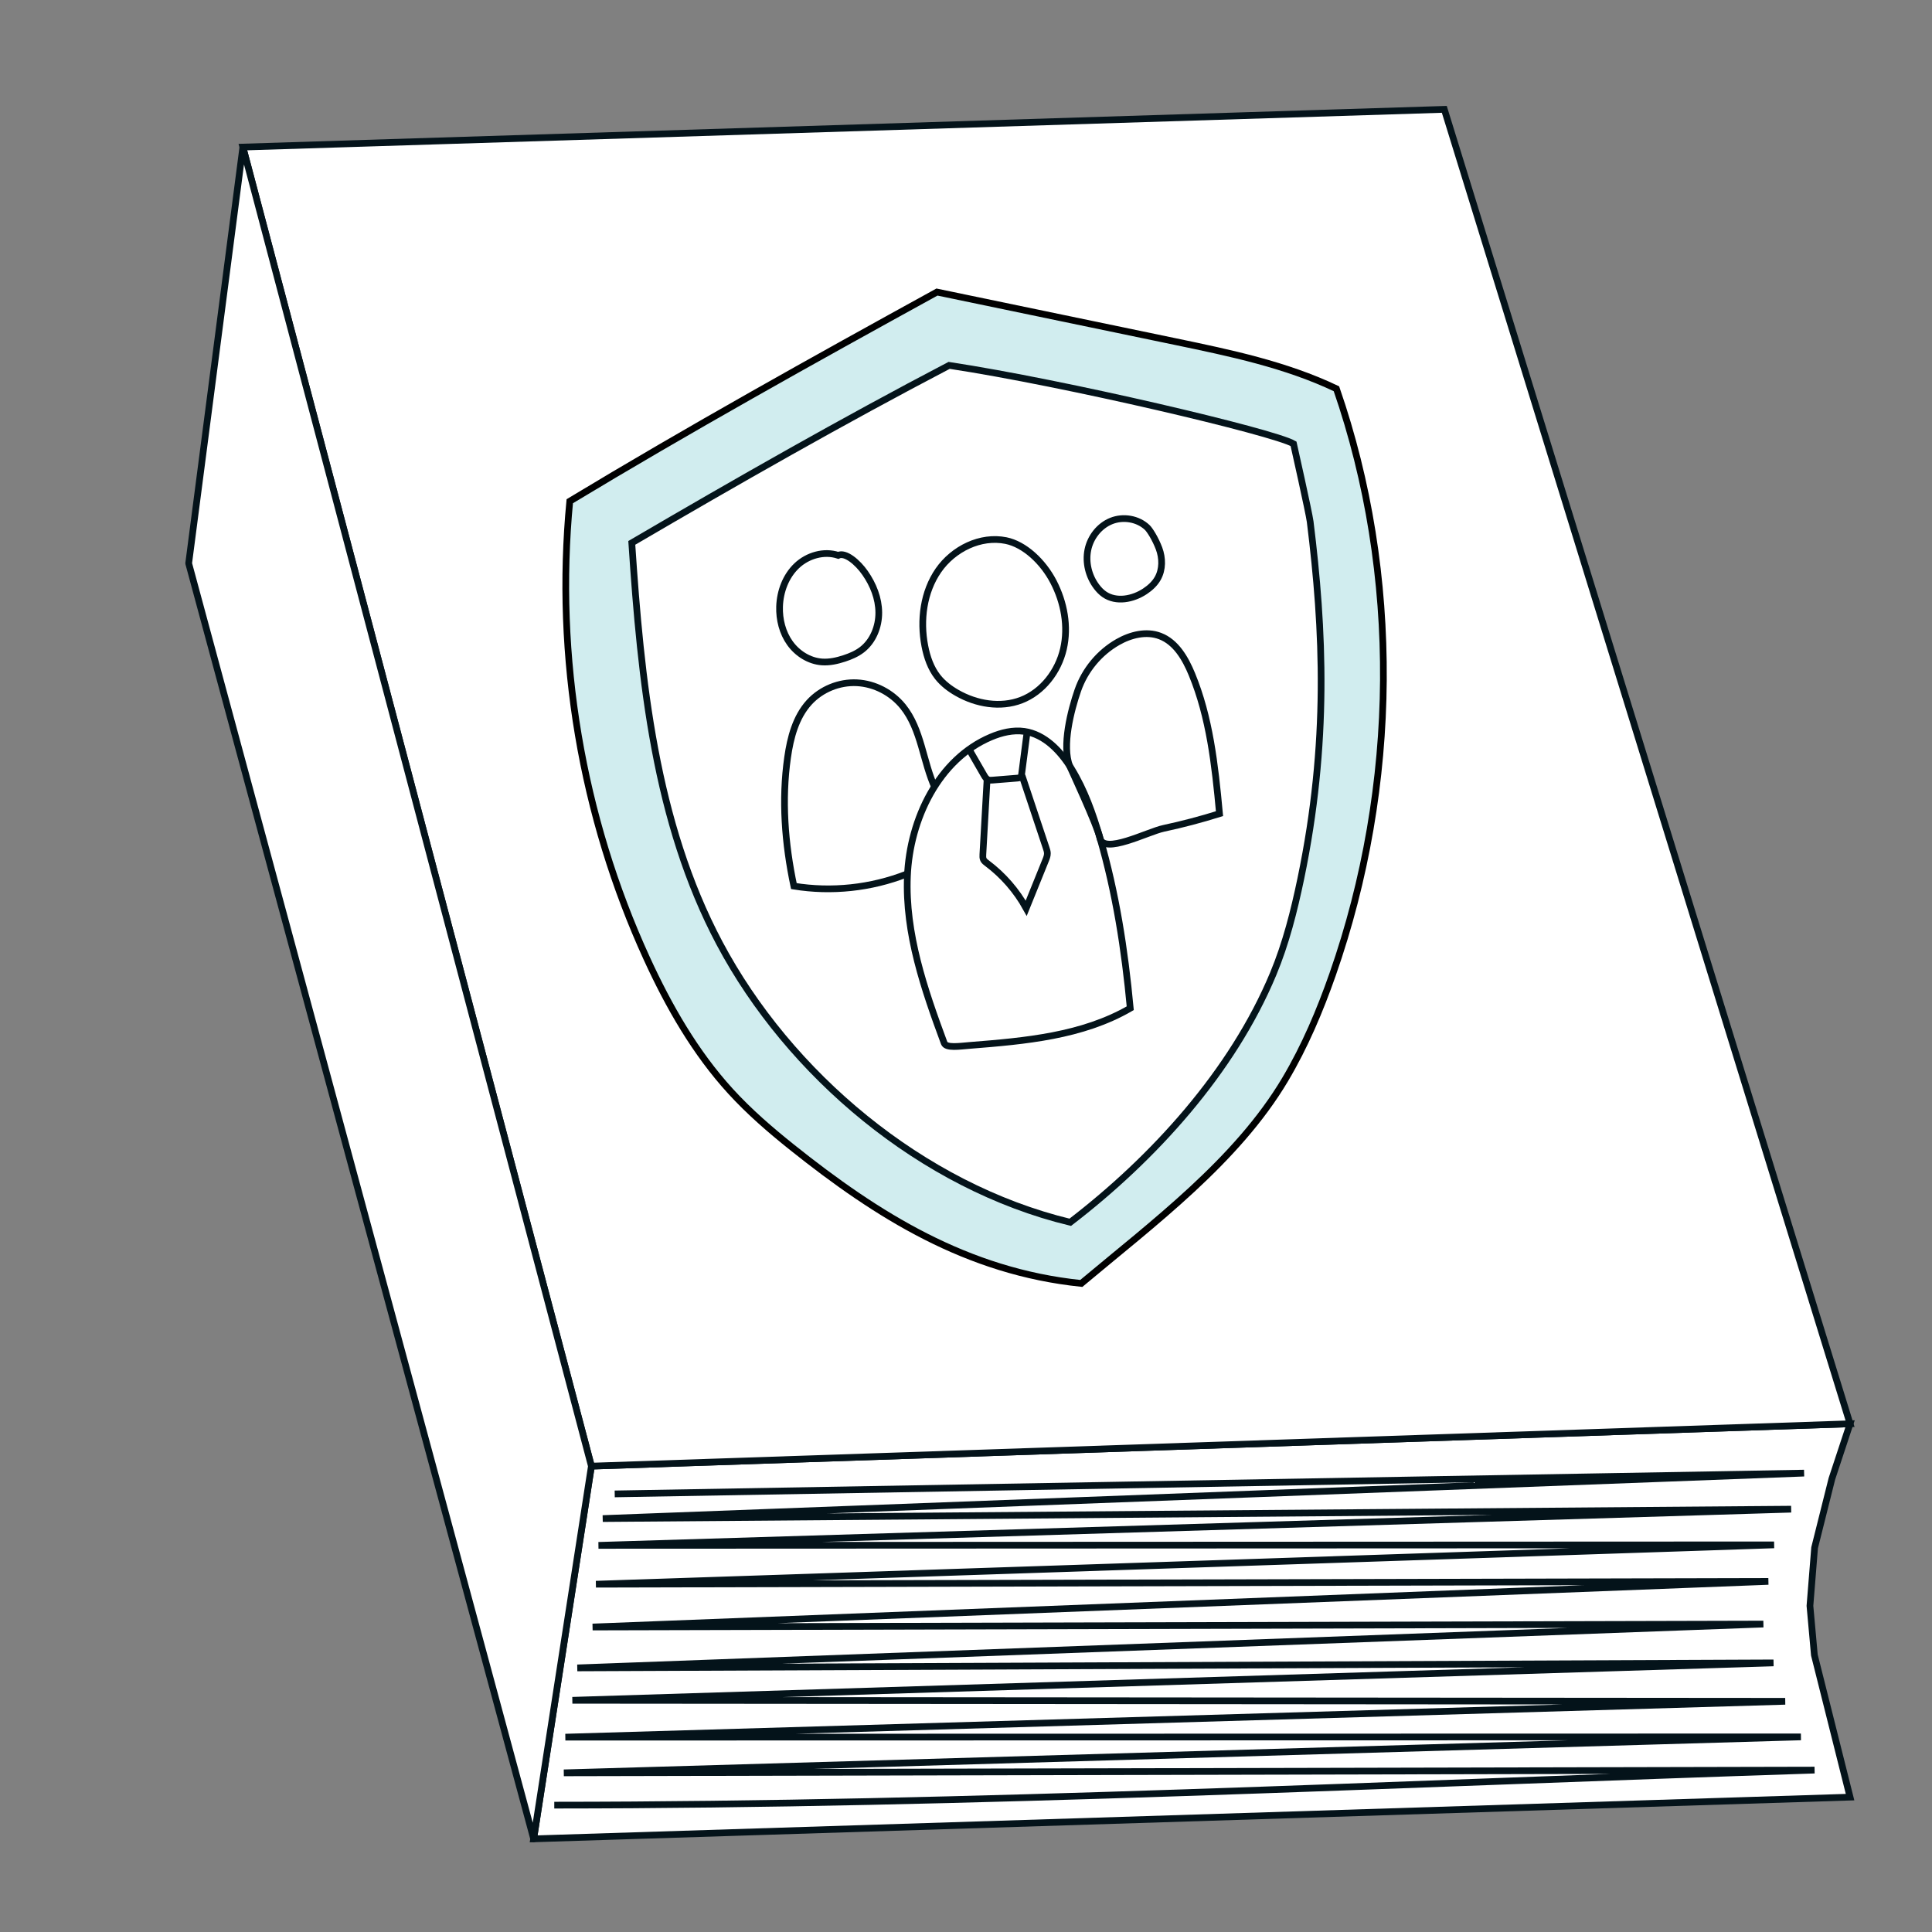
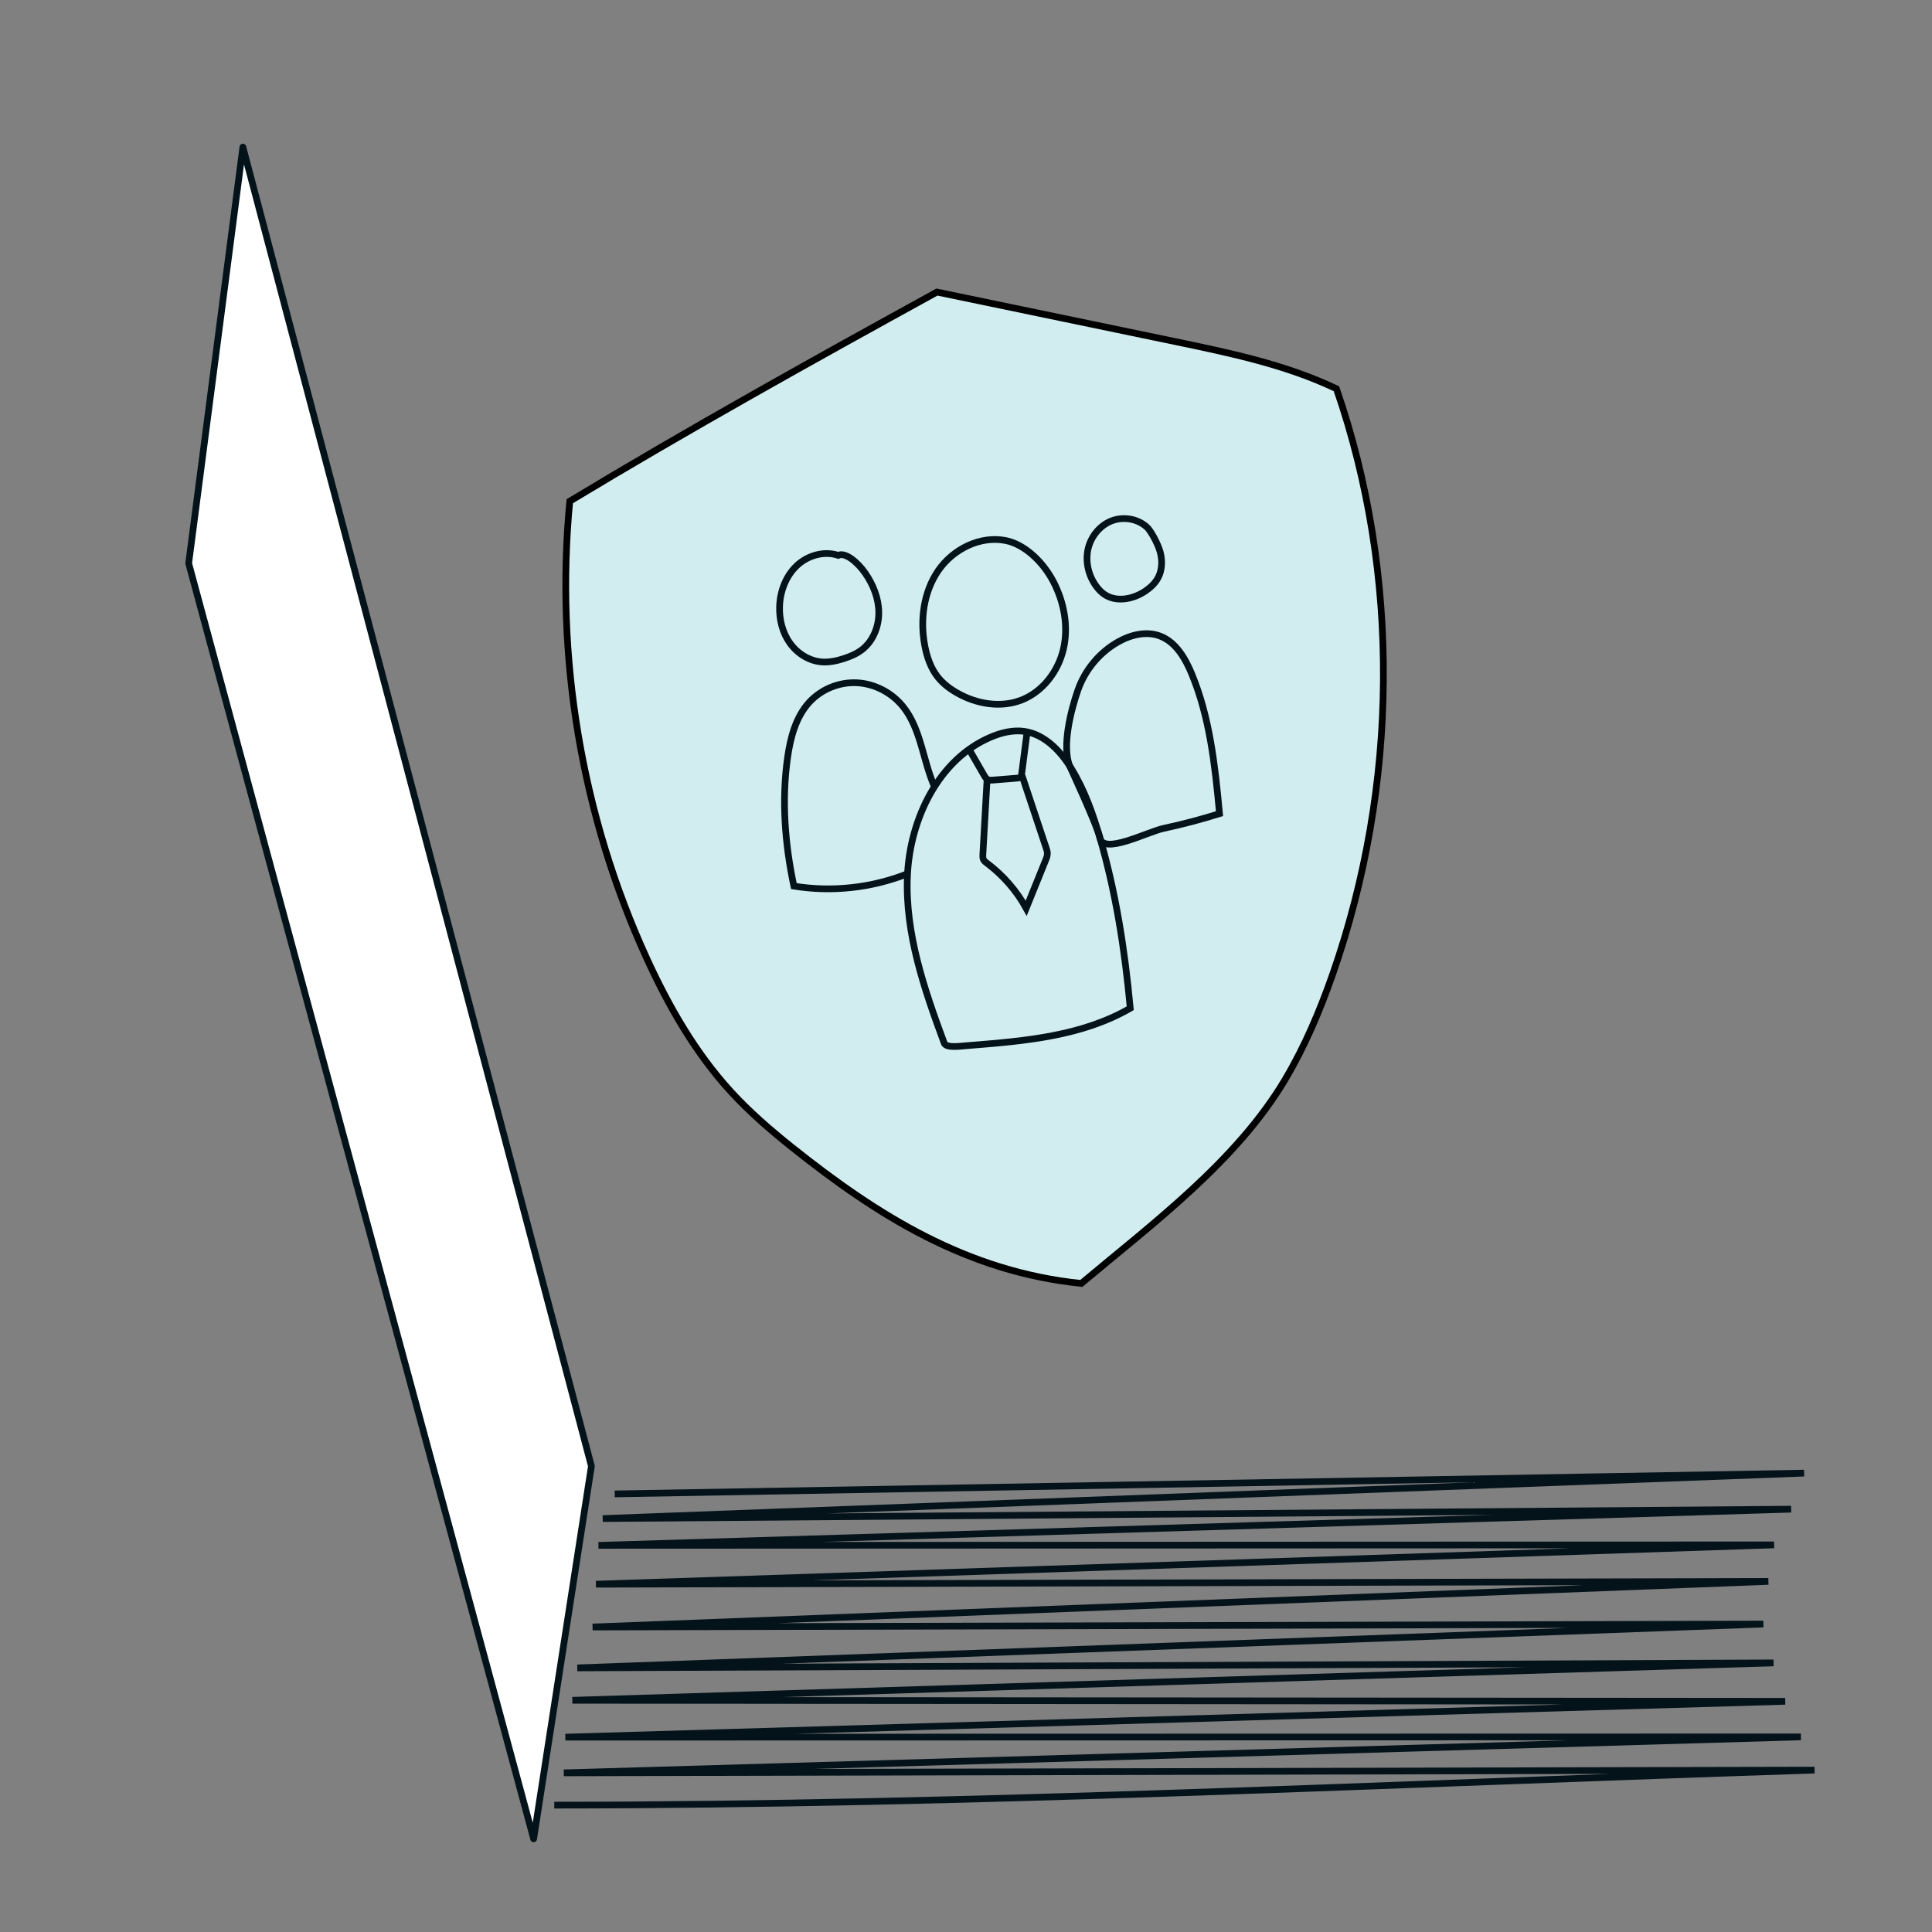
<svg xmlns="http://www.w3.org/2000/svg" version="1.1" x="0px" y="0px" viewBox="0 0 576 576" style="enable-background:new 0 0 576 576;" xml:space="preserve">
  <rect x="0" y="0" width="576" height="576" fill="#808080" stroke="none" />
  <style type="text/css"> .st0{fill:#FFFFFF;stroke:#04131A;stroke-width:2;stroke-miterlimit:10;} .st1{fill:none;stroke:#04131A;stroke-width:2;stroke-miterlimit:10;} .st2{fill:#FFFFFF;stroke:#04131A;stroke-width:2;stroke-linecap:round;stroke-linejoin:round;stroke-miterlimit:10;} .st3{fill:#D1EDEF;stroke:#000000;stroke-width:2;stroke-miterlimit:10;} </style>
  <g id="Ebene_3"> </g>
  <g id="Ebene_4">
-     <polygon class="st0" points="159.1,548.23 176.32,437.11 551.57,424.48 546.15,440.89 541,461.44 539.61,478.76 540.93,493.42 551.57,535.79 " />
    <path class="st1" d="M165.25,538.18c125.27-0.05,250.54-6.37,375.73-10.45l-372.88,0.82l326.14-9.48l42.67-1.24l-368.35,0.08 l363.67-10.69l-361.58-0.3l358.1-11.15l-356.63,1.49l353.6-13.07l-349.04,0.88l350.53-13.6l-349.54,0.84l351.25-11.73l-350.49,0.15 L534,449.94l-354.3,2.8l358.16-13.55l-354.59,6.2" />
-     <polygon class="st0" points="176.32,437.11 72.41,43.85 430.6,32.6 551.57,424.48 " />
    <polygon class="st2" points="159.1,548.23 56.25,167.95 72.41,43.85 176.32,437.11 " />
  </g>
  <g id="Ebene_2">
    <path class="st3" d="M398.44,115.9c-15.1-7.19-31.61-10.64-47.94-14.04c-23.72-4.93-47.44-9.86-71.16-14.79 c-37.32,20.52-73.81,40.84-109.47,62.36c-4.44,46.42,3.57,94.01,22.95,136.3c6.54,14.28,14.44,28.08,24.99,39.63 c5.59,6.12,11.87,11.54,18.33,16.7c25.49,20.35,52.13,37.07,86.23,40.58c21.53-18.03,46.37-36.55,60.78-60.81 c5.86-9.86,10.36-20.5,14.16-31.35C417.01,234.18,417.58,171.21,398.44,115.9z" />
-     <path class="st0" d="M385.65,132.31c-6.06-3.5-68.16-18.14-102.68-23.38c-31.9,16.69-63.11,34.49-94.61,52.92 c2.73,41,6.94,83.2,26.16,119.37c20.72,39,60.22,72.48,104.56,83.19c24.87-19.08,48.34-44.89,60.49-74.03 c3.8-9.11,6.23-18.75,8.25-28.43c8.41-40.45,6.78-74.33,2.79-106.41C390.26,152.81,385.65,132.31,385.65,132.31z" />
    <path class="st1" d="M281.49,310.96c-5.93-16.01-11.67-32.63-10.96-49.72c0.71-17.09,9.34-34.93,24.9-41.5 c3.14-1.33,6.59-2.17,9.96-1.69c6.08,0.88,10.79,5.85,14.05,11.14c3.9,6.33,6.41,13.44,8.49,20.6c4.74,16.33,7.4,33.2,9.04,50.8 c-14.31,8.29-31.35,9.78-47.78,11.08C286.06,311.92,282.08,312.55,281.49,310.96z" />
    <path class="st1" d="M289,223.54c1.45,2.52,2.9,5.04,4.36,7.56c0.32,0.55,0.68,1.14,1.26,1.38c0.41,0.17,0.88,0.14,1.32,0.1 c2.44-0.2,4.88-0.39,7.32-0.59c0.4-0.03,0.85-0.09,1.09-0.41c0.15-0.2,0.19-0.47,0.23-0.72c0.53-4.09,1.06-8.18,1.59-12.27" />
    <path class="st1" d="M294.27,232.62c-0.41,7.37-0.83,14.74-1.24,22.1c-0.03,0.52-0.05,1.07,0.17,1.54c0.22,0.47,0.66,0.79,1.07,1.1 c4.77,3.57,8.78,8.17,11.68,13.42c1.93-4.76,3.85-9.53,5.78-14.29c0.27-0.67,0.55-1.37,0.53-2.09c-0.01-0.53-0.18-1.05-0.35-1.55 c-2.4-7.21-4.81-14.42-7.21-21.63" />
    <path class="st1" d="M318.91,228.37c-2.34-5.94,0.34-16.54,2.44-22.58c2.1-6.03,6.42-11.24,11.92-14.37 c3.81-2.17,8.49-3.35,12.58-1.79c4.73,1.79,7.55,6.67,9.5,11.4c5.26,12.77,6.87,26.74,8.23,41.55c-5.49,1.72-11.06,3.19-16.68,4.39 c-4.76,1.02-17.99,7.97-18.98,2.84C327.29,246.48,318.91,228.37,318.91,228.37z" />
    <path class="st1" d="M278.83,235.06c-3.69-7.98-4.11-17.58-9.6-24.4c-3.35-4.16-8.46-6.83-13.74-7.1 c-5.29-0.27-10.66,1.91-14.25,5.85c-4,4.39-5.59,10.49-6.43,16.41c-1.8,12.6-0.84,25.59,1.87,38.36 c11.25,1.83,22.98,0.58,33.61-3.58" />
    <path class="st1" d="M342.04,157.27c-2.79-2.65-7.15-3.37-10.71-1.95c-3.56,1.42-6.23,4.82-7,8.62s0.27,7.89,2.6,10.97 c0.65,0.86,1.41,1.66,2.29,2.27c3.56,2.47,8.56,1.5,12.17-0.91c1.5-1,2.88-2.25,3.77-3.83c1.51-2.67,1.47-6.05,0.39-8.93 S342.77,157.96,342.04,157.27z" />
    <path class="st1" d="M249.9,165.57c-4.24-1.4-9.13,0.02-12.38,3.11s-4.96,7.65-5.1,12.18c-0.12,3.85,0.87,7.78,3.1,10.89 c2.23,3.11,5.76,5.33,9.54,5.6c2.26,0.16,4.52-0.35,6.68-1.06c1.86-0.61,3.69-1.39,5.25-2.59c3.31-2.55,5.04-6.87,5.01-11.09 s-1.66-8.3-4.06-11.75C255.65,167.56,251.99,164.55,249.9,165.57z" />
    <path class="st1" d="M299.92,161.17c-7.59-1.54-15.68,2.45-20.14,8.87c-4.45,6.43-5.54,14.85-4.05,22.56 c0.64,3.31,1.76,6.59,3.84,9.23c1.55,1.96,3.57,3.5,5.73,4.73c5.78,3.32,12.96,4.56,19.18,2.17c6.35-2.45,11.02-8.53,12.57-15.24 c1.55-6.71,0.2-13.92-2.97-20.03C310.92,167.38,305.41,162.29,299.92,161.17z" />
  </g>
</svg>